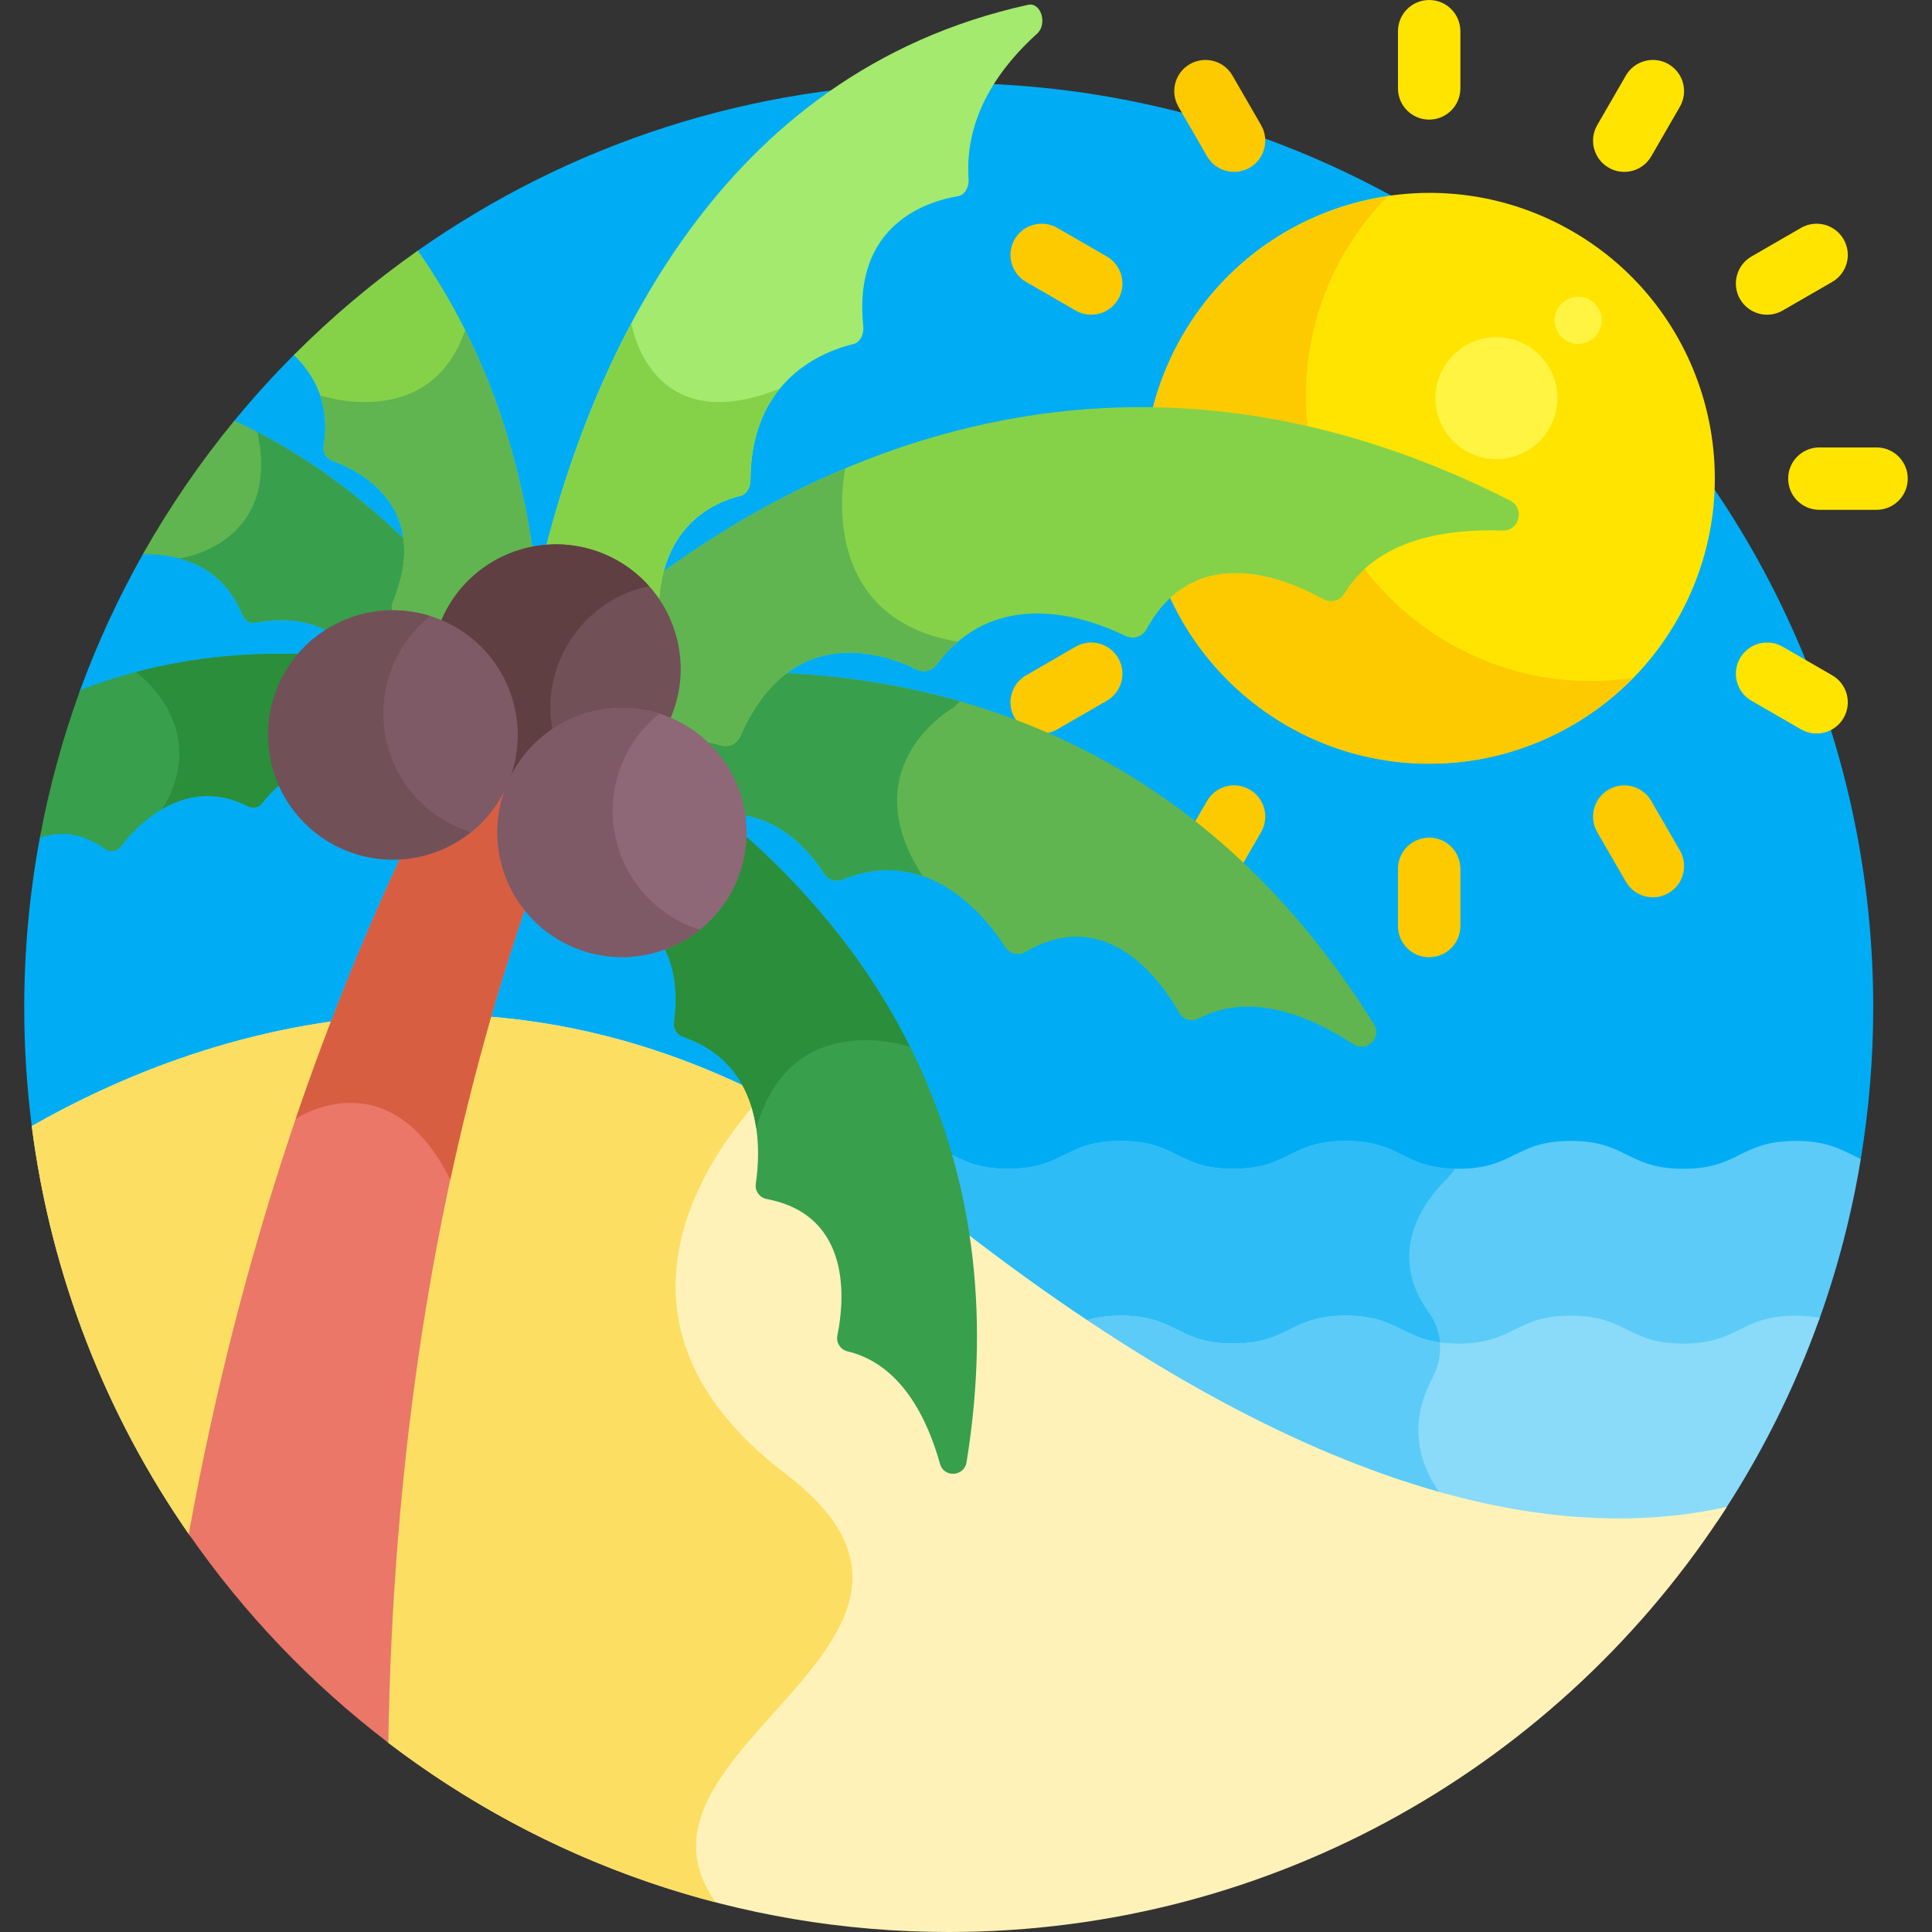
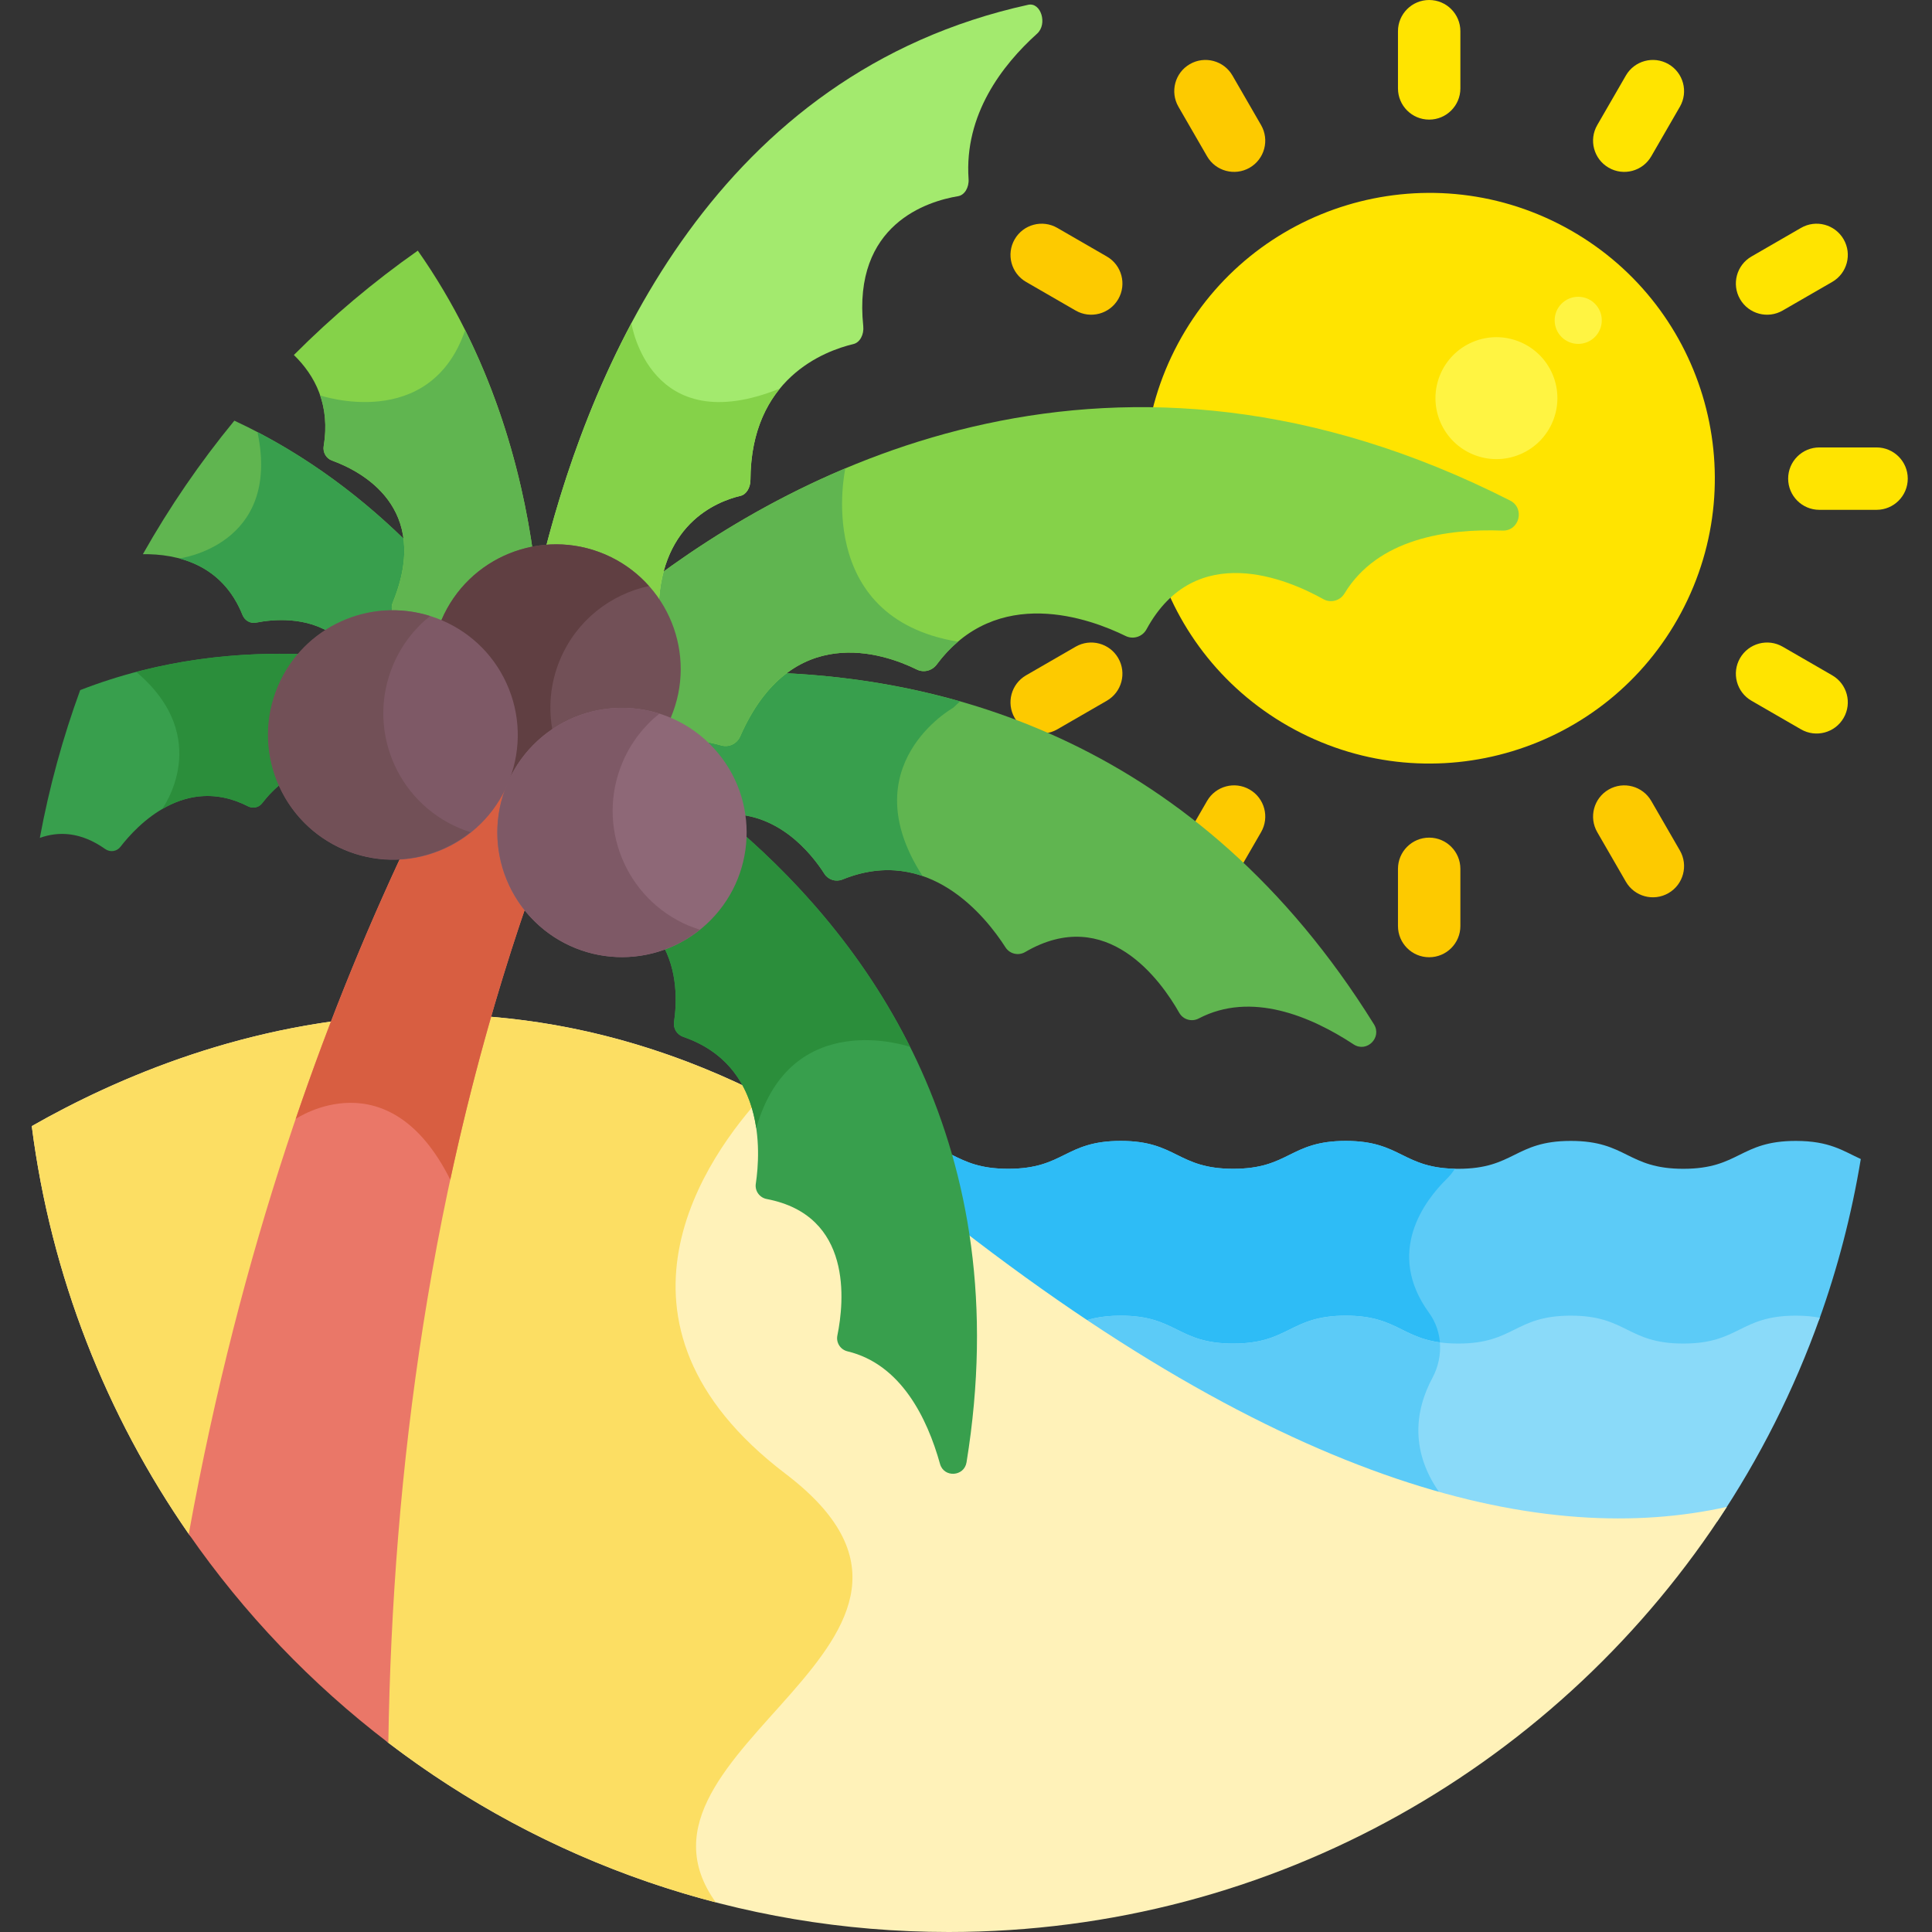
<svg xmlns="http://www.w3.org/2000/svg" width="90" height="90" viewBox="0 0 90 90" fill="none">
  <rect x="0" y="0" width="90" height="90" fill="#333333" stroke="none" />
  <g clip-path="url(#clip0_604_2556)">
-     <path d="M13.689 16.536C12.717 17.511 11.792 18.533 10.917 19.597L6.656 25.816C5.52 27.832 4.539 29.947 3.734 32.148L1.855 39.032C1.38 41.594 1.129 44.234 1.129 46.934C1.129 48.806 1.249 50.65 1.48 52.459C1.48 52.459 53.411 61.091 86.683 53.992C87.061 51.695 87.262 49.338 87.262 46.934C87.262 23.149 67.98 3.867 44.195 3.867C34.99 3.867 26.461 6.757 19.462 11.676L13.689 16.536Z" fill="#00ADF4" />
    <path d="M83.656 53.148C81.036 53.148 81.036 54.447 78.415 54.447C75.794 54.447 75.794 53.148 73.173 53.148C70.552 53.148 70.552 54.447 67.932 54.447C65.311 54.447 65.311 53.148 62.69 53.148C60.07 53.148 60.07 54.447 57.45 54.447C54.829 54.447 54.829 53.148 52.208 53.148C49.588 53.148 49.588 54.447 46.967 54.447C44.346 54.447 44.346 53.148 41.725 53.148C40.504 53.148 39.852 53.43 39.238 53.731C40.52 54.559 41.809 55.484 43.105 56.524C45.574 58.506 47.938 60.251 50.202 61.782C50.701 61.576 51.295 61.418 52.208 61.418C54.829 61.418 54.829 62.718 57.45 62.718C60.07 62.718 60.07 61.418 62.69 61.418C65.311 61.418 65.311 62.718 67.932 62.718C70.552 62.718 70.552 61.418 73.173 61.418C75.794 61.418 75.794 62.718 78.415 62.718C81.036 62.718 81.036 61.418 83.656 61.418C84.074 61.418 84.425 61.451 84.731 61.507C85.599 59.094 86.256 56.582 86.683 53.992C85.862 53.617 85.233 53.148 83.656 53.148Z" fill="#5CCBF7" />
    <path d="M67.778 54.445C65.312 54.394 65.258 53.148 62.69 53.148C60.07 53.148 60.07 54.447 57.45 54.447C54.829 54.447 54.829 53.148 52.208 53.148C49.587 53.148 49.587 54.447 46.967 54.447C44.346 54.447 44.346 53.148 41.725 53.148C40.504 53.148 39.852 53.43 39.238 53.731C40.52 54.559 41.809 55.484 43.105 56.524C45.574 58.506 47.938 60.251 50.202 61.782C50.701 61.576 51.295 61.418 52.209 61.418C54.829 61.418 54.829 62.718 57.45 62.718C60.07 62.718 60.07 61.418 62.691 61.418C64.993 61.418 65.273 62.421 67.085 62.665C67.065 62.13 66.896 61.605 66.57 61.156C64.513 58.325 66.383 55.912 67.388 54.924C67.537 54.779 67.666 54.617 67.778 54.445Z" fill="#2EBCF6" />
    <path d="M78.309 28.548C81.772 22.077 79.333 14.023 72.862 10.56C66.391 7.097 58.337 9.536 54.874 16.007C51.411 22.478 53.85 30.532 60.321 33.995C66.792 37.458 74.846 35.019 78.309 28.548Z" fill="#FFE400" />
-     <path d="M74.12 31.726C66.794 31.726 60.834 25.767 60.834 18.441C60.834 14.83 62.285 11.552 64.631 9.155C58.225 10.099 53.291 15.631 53.291 22.296C53.291 29.622 59.251 35.581 66.576 35.581C70.29 35.581 73.651 34.047 76.064 31.582C75.429 31.676 74.78 31.726 74.12 31.726Z" fill="#FDCA00" />
    <path d="M66.576 5.572C65.774 5.572 65.123 4.921 65.123 4.119V1.453C65.123 0.651 65.774 0 66.576 0C67.379 0 68.03 0.651 68.03 1.453V4.119C68.03 4.921 67.379 5.572 66.576 5.572Z" fill="#FFE400" />
    <path d="M66.576 44.592C65.774 44.592 65.123 43.941 65.123 43.139V40.474C65.123 39.671 65.774 39.02 66.576 39.02C67.379 39.02 68.03 39.671 68.03 40.474V43.139C68.03 43.941 67.379 44.592 66.576 44.592Z" fill="#FDCA00" />
    <path d="M56.229 7.28L54.896 4.972C54.495 4.277 54.733 3.388 55.428 2.987C56.123 2.586 57.012 2.824 57.413 3.519L58.746 5.827C59.147 6.522 58.909 7.411 58.214 7.813C57.521 8.212 56.631 7.978 56.229 7.28Z" fill="#FDCA00" />
    <path d="M75.739 41.073L74.406 38.765C74.005 38.07 74.243 37.181 74.938 36.78C75.633 36.379 76.522 36.617 76.923 37.312L78.256 39.62C78.657 40.315 78.419 41.204 77.724 41.605C77.031 42.005 76.141 41.771 75.739 41.073Z" fill="#FDCA00" />
    <path d="M50.107 14.466L47.799 13.133C47.104 12.732 46.866 11.843 47.267 11.148C47.669 10.453 48.557 10.214 49.253 10.616L51.561 11.949C52.256 12.35 52.494 13.239 52.093 13.934C51.69 14.631 50.8 14.866 50.107 14.466Z" fill="#FDCA00" />
    <path d="M83.898 33.976L81.59 32.643C80.895 32.242 80.657 31.353 81.058 30.658C81.46 29.963 82.349 29.725 83.044 30.126L85.352 31.459C86.047 31.86 86.285 32.749 85.883 33.444C85.481 34.141 84.591 34.376 83.898 33.976Z" fill="#FFE400" />
    <path d="M87.417 23.75H84.752C83.95 23.75 83.299 23.099 83.299 22.296C83.299 21.494 83.95 20.843 84.752 20.843H87.417C88.22 20.843 88.871 21.494 88.871 22.296C88.871 23.099 88.22 23.75 87.417 23.75Z" fill="#FFE400" />
    <path d="M47.267 33.444C46.866 32.749 47.104 31.86 47.799 31.459L50.107 30.126C50.802 29.725 51.691 29.963 52.092 30.658C52.494 31.353 52.256 32.242 51.56 32.643L49.252 33.976C48.56 34.376 47.67 34.142 47.267 33.444Z" fill="#FDCA00" />
    <path d="M81.058 13.934C80.657 13.239 80.895 12.35 81.59 11.949L83.898 10.616C84.593 10.214 85.482 10.453 85.883 11.148C86.285 11.843 86.047 12.732 85.352 13.133L83.043 14.466C82.352 14.866 81.461 14.632 81.058 13.934Z" fill="#FFE400" />
    <path d="M55.428 41.605C54.733 41.204 54.495 40.315 54.896 39.62L56.229 37.312C56.63 36.617 57.519 36.378 58.214 36.78C58.909 37.181 59.148 38.07 58.746 38.765L57.413 41.073C57.011 41.77 56.121 42.005 55.428 41.605Z" fill="#FDCA00" />
    <path d="M74.938 7.812C74.243 7.411 74.004 6.522 74.406 5.827L75.739 3.519C76.14 2.824 77.029 2.586 77.724 2.987C78.419 3.388 78.657 4.277 78.256 4.972L76.923 7.28C76.521 7.978 75.631 8.213 74.938 7.812Z" fill="#FFE400" />
    <path d="M83.656 61.288C81.035 61.288 81.035 62.588 78.415 62.588C75.794 62.588 75.794 61.288 73.173 61.288C70.552 61.288 70.552 62.588 67.932 62.588C65.311 62.588 65.311 61.288 62.69 61.288C60.07 61.288 60.07 62.588 57.449 62.588C54.829 62.588 54.829 61.288 52.208 61.288C51.222 61.288 50.607 61.472 50.084 61.702C63.184 70.588 72.919 72.29 79.999 70.871C81.961 67.944 83.571 64.761 84.774 61.385C84.457 61.325 84.094 61.288 83.656 61.288Z" fill="#8ADAF9" />
    <path d="M67.622 70.238C65.467 67.85 65.958 65.62 66.726 64.191C67.004 63.674 67.123 63.096 67.076 62.534C65.272 62.288 64.989 61.288 62.69 61.288C60.07 61.288 60.07 62.588 57.449 62.588C54.829 62.588 54.829 61.288 52.208 61.288C51.222 61.288 50.607 61.472 50.084 61.702C56.777 66.242 62.591 68.906 67.622 70.238Z" fill="#5CCBF7" />
    <path d="M43.105 55.943C25.783 42.041 9.465 47.907 1.48 52.459C2.377 59.458 4.954 65.93 8.793 71.46L8.793 71.458L18.09 81.185L18.089 81.185C25.332 86.714 34.379 90 44.195 90C59.411 90 72.783 82.109 80.444 70.196C72.143 72.041 60.097 69.58 43.105 55.943Z" fill="#FFF2B9" />
    <path d="M33.344 88.619C28.195 81.453 46.811 76.427 36.594 68.655C27.316 61.598 32.976 53.794 35.536 51.02C21.154 43.744 8.289 48.578 1.48 52.459C2.377 59.458 4.954 65.93 8.793 71.46L8.793 71.459L18.09 81.185L18.089 81.185C22.566 84.603 27.733 87.162 33.344 88.619Z" fill="#FCDE63" />
    <path d="M14.414 30.487C11.221 30.338 7.502 30.682 3.735 32.148C2.925 34.363 2.295 36.664 1.855 39.033C2.73 38.717 3.765 38.748 4.904 39.553C5.13 39.713 5.442 39.668 5.61 39.449C6.391 38.438 8.63 36.065 11.553 37.561C11.779 37.677 12.054 37.622 12.209 37.42C12.438 37.123 12.816 36.694 13.325 36.327C12.777 35.027 12.731 33.517 13.325 32.12C13.592 31.494 13.967 30.949 14.414 30.487Z" fill="#389F4D" />
    <path d="M7.548 37.693C8.604 37.072 9.979 36.755 11.553 37.561C11.779 37.677 12.054 37.622 12.209 37.42C12.438 37.123 12.816 36.694 13.324 36.327C12.776 35.027 12.731 33.517 13.325 32.12C13.591 31.494 13.966 30.949 14.414 30.487C11.962 30.372 9.201 30.549 6.346 31.3C10.001 34.384 7.548 37.693 7.548 37.693Z" fill="#2B8E3B" />
    <path d="M18.658 27.994C19.025 27.104 19.205 26.272 19.211 25.5C17.085 23.358 14.334 21.185 10.917 19.596C9.323 21.535 7.897 23.616 6.656 25.816C8.254 25.797 10.349 26.275 11.3 28.654C11.402 28.908 11.664 29.058 11.932 29.004C12.705 28.85 14.286 28.696 15.558 29.588C16.793 28.864 18.297 28.636 19.741 29.041C19.371 28.742 19.024 28.515 18.775 28.368C18.651 28.295 18.6 28.134 18.658 27.994Z" fill="#60B550" />
    <path d="M18.774 28.369C18.649 28.295 18.599 28.134 18.657 27.994C19.024 27.104 19.204 26.273 19.21 25.5C17.313 23.589 14.916 21.652 11.994 20.128C13.114 25.415 8.352 26.014 8.352 26.014L8.352 26.015C9.518 26.326 10.664 27.066 11.299 28.654C11.401 28.909 11.663 29.058 11.931 29.004C12.704 28.85 14.285 28.696 15.557 29.588C16.792 28.864 18.297 28.636 19.74 29.041C19.37 28.742 19.023 28.515 18.774 28.369Z" fill="#389F4D" />
    <path d="M13.69 16.537C14.668 17.487 15.398 18.856 15.079 20.777C15.031 21.07 15.19 21.355 15.469 21.456C16.785 21.933 20.129 23.621 18.296 28.065C18.181 28.344 18.281 28.667 18.541 28.82C18.556 28.83 18.575 28.841 18.592 28.852C19.2 28.885 19.811 29.016 20.403 29.268L20.78 29.429L20.94 29.051C21.664 27.352 23.163 26.215 24.85 25.876C24.297 21.843 22.891 16.554 19.463 11.676C17.398 13.127 15.466 14.754 13.69 16.537Z" fill="#85D249" />
    <path d="M20.779 29.428L20.94 29.051C21.663 27.351 23.162 26.215 24.849 25.876C24.435 22.849 23.539 19.116 21.67 15.379C20.023 20.163 14.914 18.419 14.914 18.419C15.145 19.092 15.229 19.873 15.079 20.777C15.03 21.069 15.189 21.355 15.468 21.456C16.785 21.933 20.129 23.621 18.296 28.065C18.181 28.344 18.28 28.667 18.54 28.82C18.556 28.829 18.575 28.841 18.591 28.851C19.199 28.885 19.811 29.016 20.402 29.268L20.779 29.428Z" fill="#60B550" />
    <path d="M24.094 36.703L23.631 36.505L23.168 36.308C22.613 37.611 21.585 38.62 20.271 39.15C19.815 39.334 19.342 39.448 18.865 39.501C15.114 47.47 11.222 58.056 8.793 71.458C11.366 75.166 14.507 78.45 18.09 81.185C18.279 68.531 20.061 55.005 24.636 41.817C23.624 40.367 23.352 38.446 24.094 36.703Z" fill="#EA7768" />
    <path d="M24.094 36.703L23.631 36.505L23.168 36.308C22.614 37.611 21.585 38.621 20.272 39.15C19.815 39.334 19.343 39.448 18.866 39.501C17.147 43.152 15.399 47.354 13.775 52.124C13.804 52.104 18.098 49.201 20.974 54.951L20.976 54.953C21.921 50.567 23.125 46.173 24.637 41.817C23.624 40.367 23.352 38.446 24.094 36.703Z" fill="#D85E41" />
    <path d="M45.025 68.12C47.417 53.395 40.545 43.964 34.4 38.656C34.418 39.406 34.282 40.171 33.97 40.905C33.352 42.355 32.174 43.398 30.795 43.891C31.607 45.22 31.52 46.796 31.399 47.605C31.353 47.913 31.537 48.201 31.831 48.303C35.63 49.61 35.438 53.597 35.208 55.144C35.158 55.478 35.383 55.791 35.716 55.855C39.733 56.621 39.329 60.641 39.008 62.213C38.94 62.545 39.149 62.871 39.478 62.95C41.969 63.546 43.193 66.058 43.79 68.196C43.972 68.849 44.916 68.789 45.025 68.12Z" fill="#389F4D" />
    <path d="M42.394 48.767C40.23 44.441 37.238 41.108 34.4 38.656C34.418 39.406 34.282 40.171 33.97 40.905C33.352 42.355 32.174 43.398 30.795 43.891C31.607 45.22 31.52 46.796 31.399 47.605C31.353 47.913 31.537 48.201 31.831 48.303C34.163 49.105 34.99 50.917 35.229 52.555C36.842 46.871 42.335 48.746 42.394 48.767Z" fill="#2B8E3B" />
    <path d="M64.004 47.715C55.777 34.484 44.004 31.453 35.32 31.319C34.645 31.979 34.064 32.844 33.591 33.922C33.516 34.092 33.332 34.184 33.162 34.137C32.586 33.976 31.584 33.761 30.461 33.785C32.239 34.546 33.404 36.15 33.687 37.934C36.204 37.763 37.789 39.743 38.406 40.709C38.587 40.991 38.941 41.095 39.251 40.969C43.263 39.34 45.931 42.713 46.84 44.132C47.037 44.439 47.441 44.534 47.756 44.35C51.561 42.126 54.081 45.677 54.934 47.181C55.114 47.498 55.514 47.615 55.838 47.446C58.283 46.166 61.057 47.338 63.056 48.651C63.666 49.052 64.39 48.335 64.004 47.715Z" fill="#60B550" />
    <path d="M35.32 31.319C34.645 31.979 34.064 32.844 33.591 33.922C33.516 34.092 33.332 34.184 33.162 34.137C32.586 33.976 31.584 33.761 30.461 33.785C32.239 34.546 33.404 36.15 33.687 37.934C36.204 37.763 37.789 39.743 38.406 40.709C38.587 40.991 38.941 41.095 39.251 40.969C40.666 40.394 41.913 40.444 42.976 40.808C39.639 35.643 44.4 32.973 44.4 32.973L44.721 32.674C41.409 31.729 38.195 31.363 35.32 31.319Z" fill="#389F4D" />
    <path d="M70.344 23.316C51.946 13.974 37.196 21.741 29.842 27.426C31.283 28.949 31.773 31.241 30.901 33.29L30.754 33.635L31.099 33.781C31.52 33.961 31.908 34.188 32.257 34.454C32.796 34.523 33.266 34.631 33.61 34.727C33.965 34.826 34.334 34.64 34.482 34.302C36.846 28.916 41.171 30.432 42.708 31.188C43.033 31.349 43.42 31.246 43.637 30.956C46.437 27.196 50.801 28.823 52.438 29.628C52.793 29.801 53.221 29.662 53.409 29.315C55.686 25.122 60.011 26.996 61.645 27.91C61.989 28.103 62.425 27.987 62.63 27.649C64.177 25.091 67.403 24.622 69.991 24.716C70.782 24.745 71.05 23.674 70.344 23.316Z" fill="#85D249" />
    <path d="M29.842 27.426C31.283 28.949 31.773 31.241 30.901 33.29L30.754 33.635L31.098 33.781C31.52 33.961 31.908 34.188 32.257 34.454C32.796 34.524 33.266 34.631 33.61 34.727C33.965 34.826 34.334 34.64 34.482 34.302C36.846 28.916 41.171 30.432 42.708 31.189C43.033 31.349 43.42 31.247 43.636 30.956C43.949 30.536 44.281 30.187 44.627 29.893C37.821 28.771 39.381 21.82 39.381 21.817C35.489 23.456 32.264 25.554 29.842 27.426Z" fill="#60B550" />
    <path d="M47.896 0.223C33.445 3.4 27.647 16.718 25.35 25.8C26.231 25.708 27.146 25.829 28.017 26.199C29.207 26.706 30.121 27.593 30.679 28.658C30.638 24.454 33.361 23.367 34.494 23.099C34.766 23.035 34.957 22.721 34.959 22.356C34.978 17.637 38.392 16.352 39.76 16.026C40.056 15.955 40.255 15.587 40.214 15.194C39.716 10.436 43.218 9.373 44.633 9.139C44.932 9.089 45.147 8.735 45.12 8.339C44.913 5.343 46.681 3.036 48.312 1.568C48.81 1.12 48.49 0.092 47.896 0.223Z" fill="#A3EA6E" />
    <path d="M36.331 18.1C30.277 20.538 29.424 15.117 29.414 15.058C27.452 18.741 26.174 22.543 25.35 25.8C26.231 25.707 27.146 25.828 28.017 26.199C29.207 26.706 30.121 27.593 30.679 28.658C30.638 24.454 33.361 23.367 34.494 23.099C34.766 23.035 34.957 22.721 34.959 22.356C34.966 20.412 35.551 19.051 36.331 18.1Z" fill="#85D249" />
    <path d="M31.173 33.596C31.198 33.543 31.223 33.491 31.246 33.437C32.501 30.487 31.127 27.078 28.177 25.822C25.227 24.567 21.818 25.941 20.563 28.891C20.54 28.945 20.519 28.999 20.498 29.054C23.35 30.27 24.684 33.578 23.472 36.433C23.525 36.457 23.577 36.482 23.631 36.505C23.685 36.528 23.74 36.549 23.794 36.57C25.011 33.717 28.319 32.384 31.173 33.596Z" fill="#725057" />
    <path d="M26.101 30.7C26.87 28.894 28.447 27.683 30.23 27.3C29.678 26.681 28.99 26.168 28.177 25.822C25.227 24.567 21.818 25.941 20.563 28.89C20.54 28.945 20.519 28.999 20.498 29.053C23.35 30.27 24.684 33.578 23.472 36.432C23.525 36.457 23.577 36.482 23.631 36.505C23.685 36.528 23.74 36.548 23.794 36.57C24.225 35.559 24.921 34.745 25.764 34.161C25.528 33.038 25.618 31.836 26.101 30.7Z" fill="#603F42" />
    <path d="M32.9 43.06C35.263 40.892 35.422 37.22 33.254 34.857C31.087 32.494 27.415 32.336 25.052 34.503C22.689 36.67 22.53 40.343 24.698 42.706C26.865 45.069 30.537 45.227 32.9 43.06Z" fill="#8E6877" />
-     <path d="M32.073 43.118C29.123 41.863 27.749 38.453 29.004 35.503C29.394 34.587 29.992 33.824 30.719 33.243C27.901 32.351 24.812 33.729 23.631 36.505C22.376 39.455 23.75 42.864 26.7 44.12C28.733 44.985 30.985 44.6 32.599 43.311C32.423 43.255 32.247 43.192 32.073 43.118Z" fill="#7E5966" />
+     <path d="M32.073 43.118C29.123 41.863 27.749 38.453 29.004 35.503C29.394 34.587 29.992 33.824 30.719 33.243C27.901 32.351 24.812 33.729 23.631 36.505C22.376 39.455 23.75 42.864 26.7 44.12C28.733 44.985 30.985 44.6 32.599 43.311Z" fill="#7E5966" />
    <path d="M20.726 39.524C23.643 38.19 24.927 34.744 23.593 31.826C22.26 28.909 18.813 27.625 15.896 28.959C12.978 30.292 11.694 33.739 13.028 36.656C14.362 39.574 17.808 40.858 20.726 39.524Z" fill="#7E5966" />
    <path d="M21.389 38.572C18.439 37.316 17.065 33.907 18.321 30.957C18.71 30.041 19.308 29.278 20.035 28.697C17.217 27.804 14.129 29.183 12.947 31.959C11.692 34.909 13.066 38.318 16.016 39.574C18.05 40.439 20.302 40.054 21.916 38.765C21.739 38.709 21.563 38.646 21.389 38.572Z" fill="#725057" />
    <path d="M70.814 21.163C72.259 20.553 72.936 18.887 72.326 17.442C71.715 15.997 70.049 15.321 68.605 15.931C67.16 16.541 66.483 18.207 67.093 19.652C67.704 21.097 69.37 21.774 70.814 21.163Z" fill="#FFF442" />
    <path d="M73.519 16.02C74.126 16.02 74.617 15.529 74.617 14.922C74.617 14.316 74.126 13.825 73.519 13.825C72.913 13.825 72.422 14.316 72.422 14.922C72.422 15.529 72.913 16.02 73.519 16.02Z" fill="#FFF442" />
  </g>
  <defs>
    <clipPath id="clip0_604_2556">
      <rect width="90" height="90" fill="white" />
    </clipPath>
  </defs>
</svg>